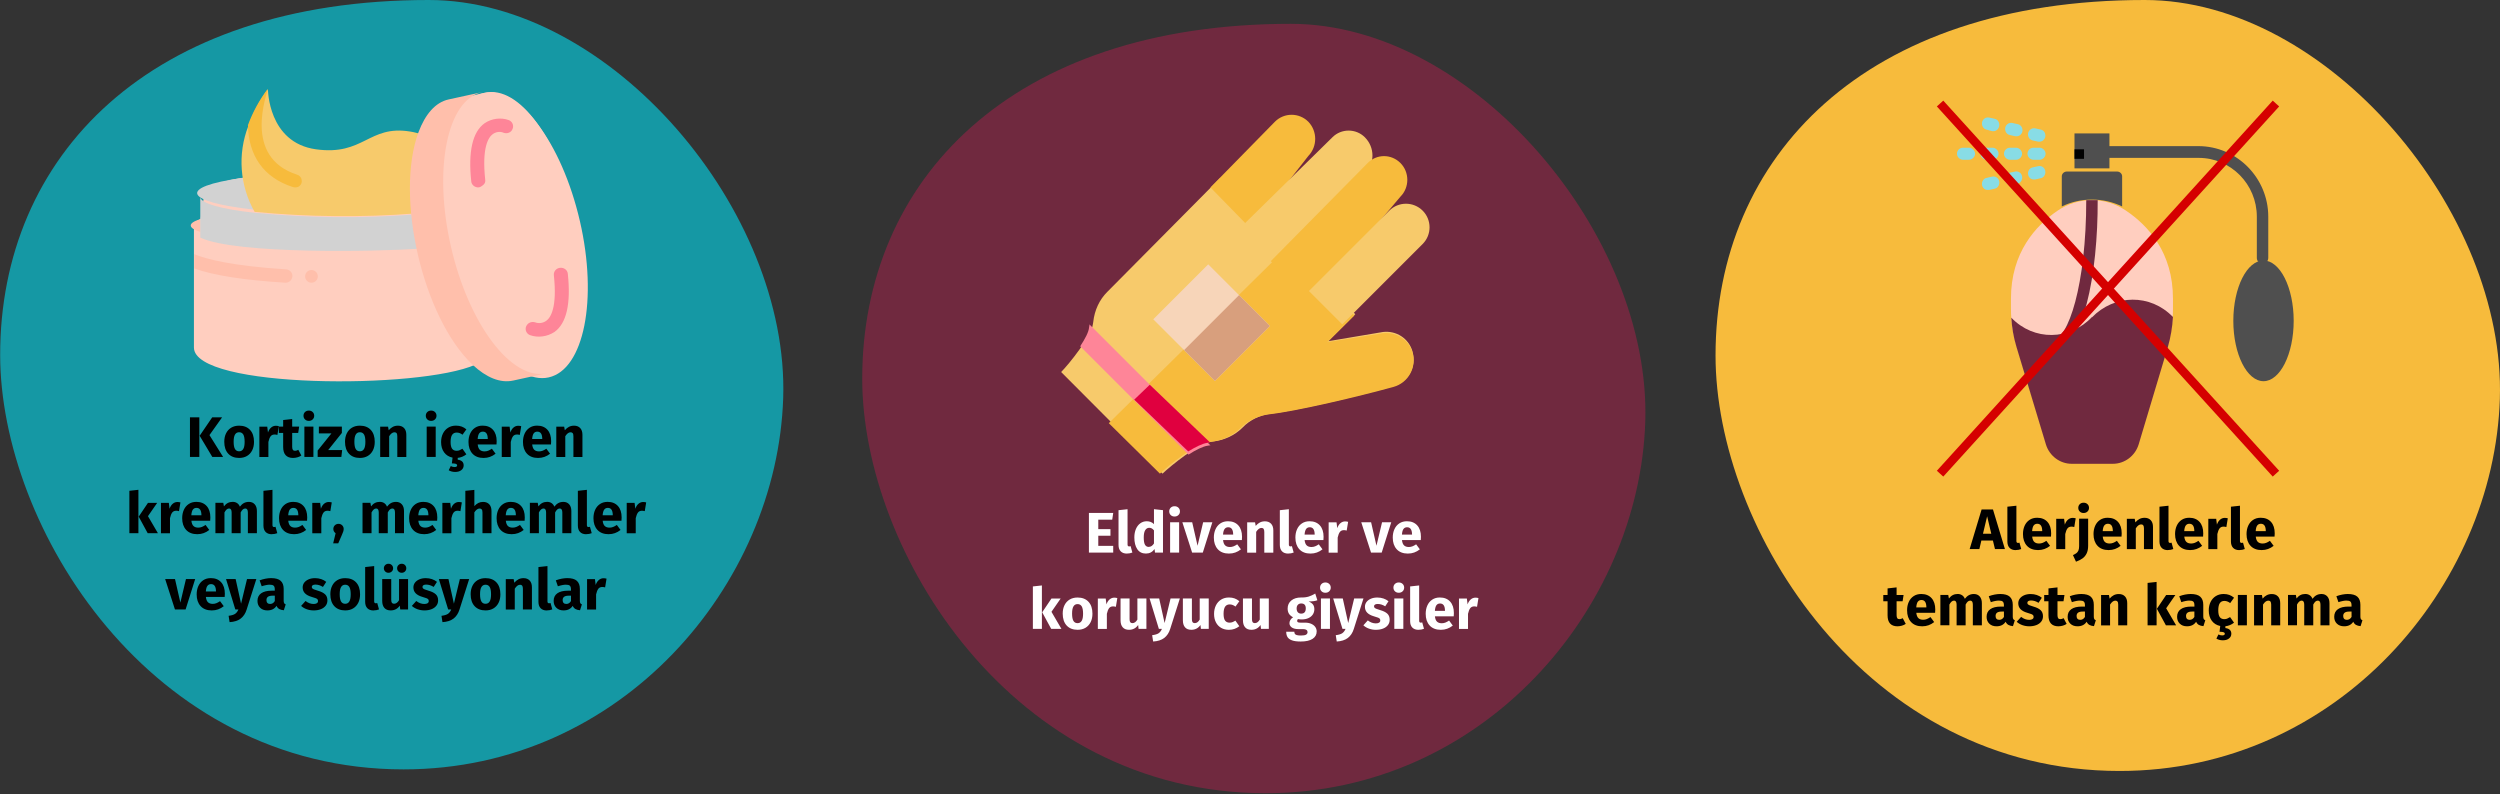
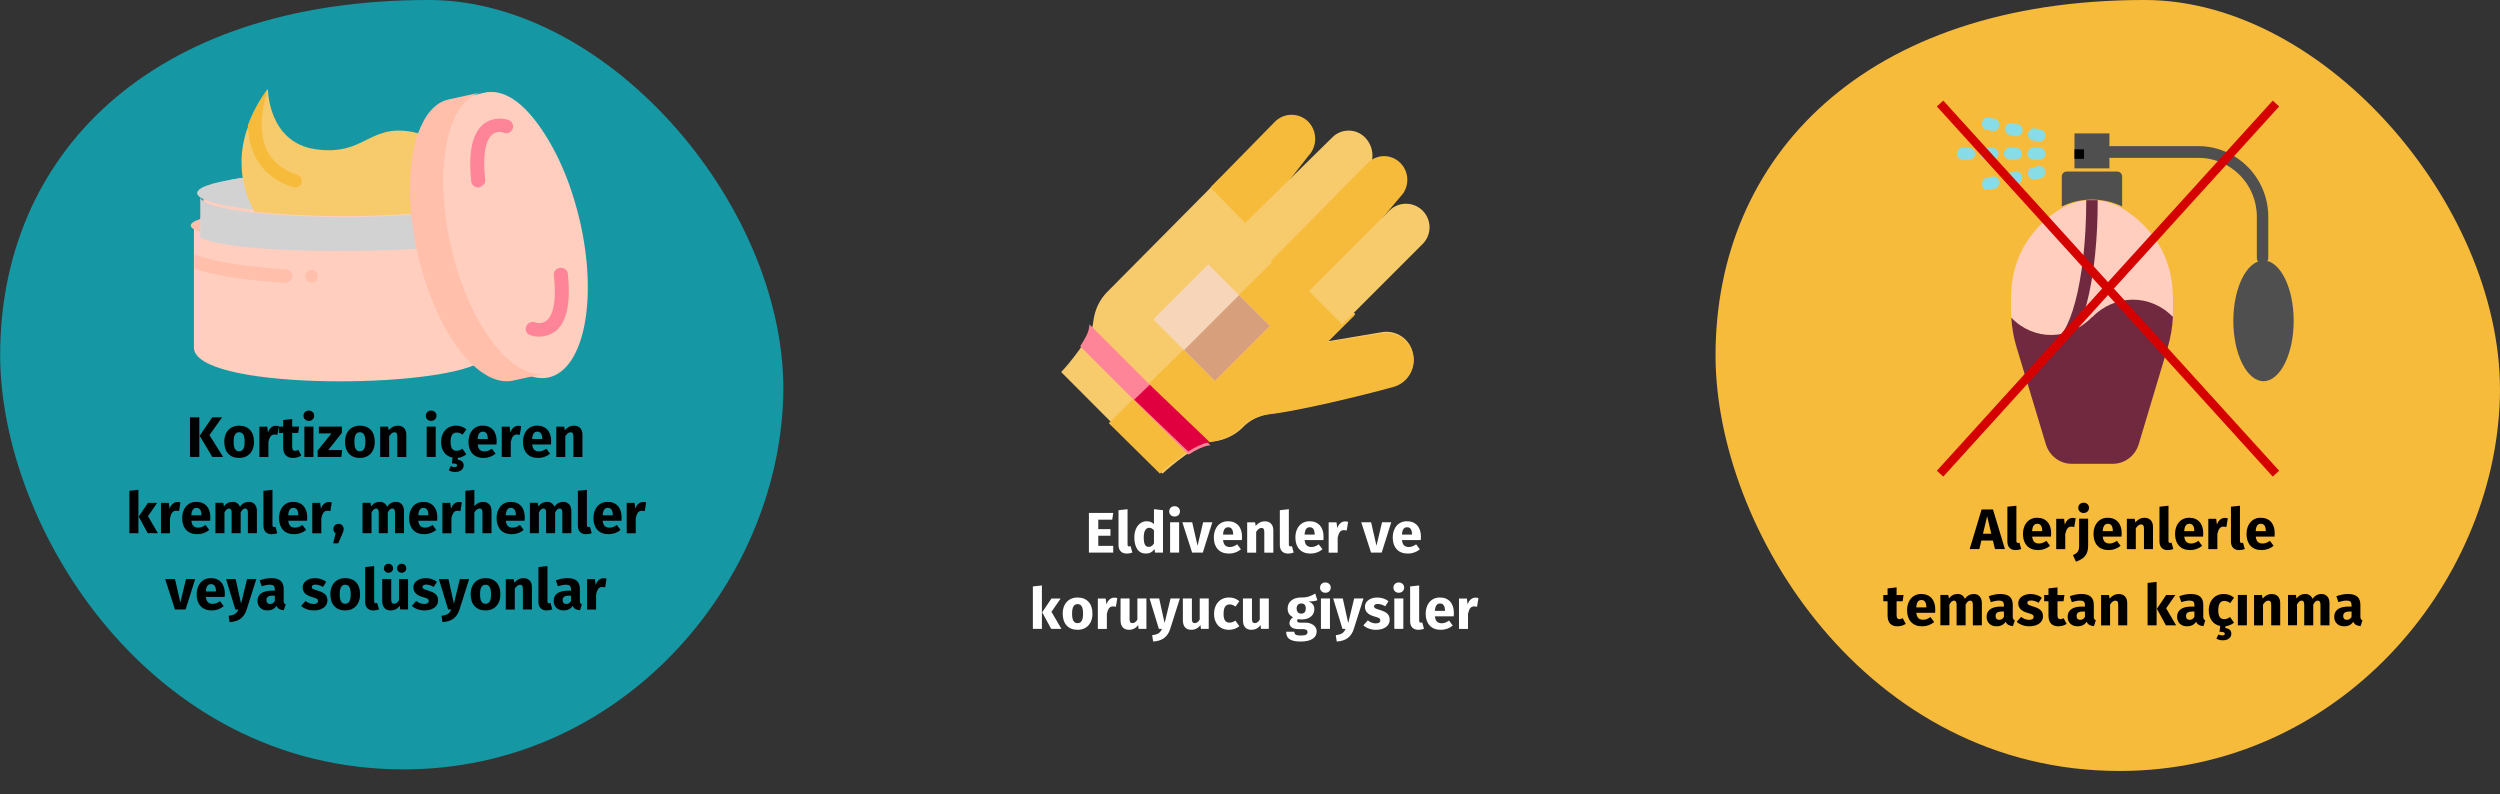
<svg xmlns="http://www.w3.org/2000/svg" id="Ebene_1" version="1.1" viewBox="0 0 787 250">
  <rect x="0" y="0" width="787" height="250" fill="#333333" stroke="none" />
  <defs>
    <style>
      .st0 {
        fill: #4f4f4f;
      }

      .st1 {
        fill: #ffbfab;
      }

      .st2 {
        fill: #88dce5;
      }

      .st3 {
        fill: #fe8598;
      }

      .st4 {
        fill: #fff;
      }

      .st5 {
        fill: #70293f;
      }

      .st6 {
        fill: #f7ca6b;
      }

      .st7 {
        fill: #1598a4;
      }

      .st8 {
        fill: #f7d5b9;
      }

      .st9 {
        fill: none;
        stroke: #d50000;
        stroke-linecap: square;
        stroke-width: 2.73px;
      }

      .st10 {
        fill: #d89f7d;
      }

      .st11 {
        fill: #f7bb3c;
      }

      .st12 {
        fill: #d2d2d2;
      }

      .st13 {
        fill: #e0003f;
      }

      .st14 {
        fill: #ffcebf;
      }
    </style>
  </defs>
  <g id="Group">
    <g id="Group-25">
      <path id="Oval-Copy-28" class="st7" d="M127.05,242.2c68.6,0,117.6-58.1,119.5-116.9S192.45,0,134.95,0C46.75,0,.05,49.3.05,111.7.05,166,47.15,242.2,127.05,242.2Z" />
      <path id="Kortizoniçerenkremler_x2C_merhemlerveyasolüsyonlar" d="M62.75,143.85v-12.47h-2.95v12.47h2.95ZM70.24,143.85l-4.3-6.88,3.98-5.6h-3.11l-3.96,5.81,3.98,6.66h3.42ZM75.28,144.16c.96,0,1.79-.21,2.49-.63.7-.42,1.24-1.01,1.62-1.77.38-.76.57-1.65.57-2.67,0-1.61-.41-2.86-1.24-3.75-.83-.89-1.97-1.34-3.44-1.34-.96,0-1.79.21-2.49.63-.7.42-1.24,1.01-1.62,1.77-.38.76-.57,1.65-.57,2.67,0,1.61.42,2.86,1.25,3.75s1.98,1.34,3.43,1.34ZM75.28,142.07c-.59,0-1.02-.24-1.31-.72-.28-.48-.42-1.24-.42-2.29s.14-1.77.43-2.26c.29-.49.72-.73,1.3-.73s1.02.24,1.31.72c.28.48.42,1.24.42,2.29s-.14,1.77-.43,2.26c-.29.49-.72.73-1.3.73ZM84.49,143.85v-4.73c.17-.78.4-1.36.69-1.76.29-.39.72-.58,1.29-.58.22,0,.5.04.86.13h0l.45-2.75c-.29-.08-.61-.13-.95-.13-.55,0-1.05.19-1.49.57-.44.38-.76.9-.98,1.56h0l-.23-1.85h-2.48v9.56h2.84ZM92.27,144.16c.46,0,.91-.07,1.38-.2.46-.13.87-.32,1.21-.56h0l-.95-1.8c-.36.2-.7.31-1.03.31s-.54-.1-.68-.29c-.14-.19-.22-.51-.22-.95h0v-4.39h1.89l.31-1.98h-2.2v-2.39l-2.84.32v2.07h-1.35v1.98h1.35v4.43c0,2.29,1.04,3.44,3.13,3.46ZM97.22,132.49c.49,0,.9-.15,1.21-.46.32-.31.48-.69.48-1.16s-.16-.85-.48-1.16c-.32-.31-.72-.46-1.21-.46s-.89.15-1.21.46c-.31.31-.47.69-.47,1.16s.16.86.47,1.16c.31.31.71.46,1.21.46ZM98.66,143.85v-9.56h-2.84v9.56h2.84ZM107.46,143.85l.25-2.16h-4.41l4.32-5.4v-2h-7.24v2.14h3.96l-4.34,5.4v2.02h7.45ZM113.29,144.16c.96,0,1.79-.21,2.49-.63.7-.42,1.24-1.01,1.62-1.77.38-.76.57-1.65.57-2.67,0-1.61-.41-2.86-1.24-3.75-.83-.89-1.97-1.34-3.44-1.34-.96,0-1.79.21-2.49.63-.7.42-1.24,1.01-1.62,1.77-.38.76-.57,1.65-.57,2.67,0,1.61.42,2.86,1.25,3.75s1.98,1.34,3.43,1.34ZM113.29,142.07c-.59,0-1.02-.24-1.31-.72-.28-.48-.42-1.24-.42-2.29s.14-1.77.43-2.26c.29-.49.72-.73,1.3-.73s1.02.24,1.31.72c.28.48.42,1.24.42,2.29s-.14,1.77-.43,2.26c-.29.49-.72.73-1.3.73ZM122.51,143.85v-6.53c.53-.83,1.08-1.24,1.66-1.24.3,0,.53.09.68.28.15.19.22.52.22,1h0v6.5h2.84v-6.98c0-.91-.23-1.62-.7-2.12s-1.12-.76-1.94-.76c-.59,0-1.12.12-1.59.36-.47.24-.91.6-1.32,1.08h0l-.2-1.13h-2.48v9.56h2.84ZM135.72,132.49c.49,0,.9-.15,1.21-.46.32-.31.48-.69.48-1.16s-.16-.85-.48-1.16c-.32-.31-.72-.46-1.21-.46s-.89.15-1.21.46c-.31.31-.47.69-.47,1.16s.16.86.47,1.16c.31.31.71.46,1.21.46ZM137.16,143.85v-9.56h-2.84v9.56h2.84ZM143.28,148.57c.82,0,1.47-.19,1.95-.58.49-.38.73-.88.73-1.49,0-.5-.15-.91-.46-1.21s-.78-.5-1.41-.57h0v-.58c1-.1,1.9-.47,2.72-1.12h0l-1.24-1.76c-.37.23-.69.39-.95.5-.26.1-.56.15-.88.15-.61,0-1.08-.21-1.4-.63s-.49-1.13-.49-2.14.16-1.8.49-2.27.8-.7,1.44-.7,1.22.23,1.82.68h0l1.22-1.69c-.47-.4-.97-.69-1.49-.88s-1.12-.29-1.78-.29c-.94,0-1.76.22-2.47.66-.71.44-1.25,1.05-1.64,1.83-.38.78-.58,1.67-.58,2.68,0,1.31.32,2.39.96,3.26s1.53,1.41,2.65,1.64h0l-.22,1.82c.58,0,1,.05,1.26.14.26.1.4.25.4.47,0,.36-.28.54-.85.54-.36,0-.74-.1-1.15-.31h0l-.65,1.31c.24.16.53.29.88.39.35.1.73.15,1.13.15ZM152.28,144.16c1.37,0,2.61-.44,3.73-1.33h0l-1.17-1.58c-.42.29-.81.5-1.17.64s-.73.21-1.12.21c-.64,0-1.13-.16-1.49-.49-.36-.32-.59-.89-.68-1.69h5.92c.04-.29.05-.63.05-1.03,0-1.54-.39-2.74-1.17-3.6-.78-.86-1.86-1.3-3.24-1.3-.94,0-1.74.23-2.41.68s-1.18,1.06-1.53,1.84c-.35.77-.52,1.65-.52,2.62,0,1.54.41,2.76,1.24,3.67.83.91,2.02,1.37,3.56,1.37ZM153.56,138.2h-3.19c.06-.83.22-1.42.49-1.78s.65-.54,1.14-.54c1.01,0,1.52.73,1.55,2.2h0v.13ZM160.79,143.85v-4.73c.17-.78.4-1.36.69-1.76.29-.39.72-.58,1.29-.58.22,0,.5.04.86.13h0l.45-2.75c-.29-.08-.61-.13-.95-.13-.55,0-1.05.19-1.49.57-.44.38-.76.9-.98,1.56h0l-.23-1.85h-2.48v9.56h2.84ZM169.43,144.16c1.37,0,2.61-.44,3.73-1.33h0l-1.17-1.58c-.42.29-.81.5-1.17.64s-.73.21-1.12.21c-.64,0-1.13-.16-1.49-.49-.36-.32-.59-.89-.68-1.69h5.92c.04-.29.05-.63.05-1.03,0-1.54-.39-2.74-1.17-3.6s-1.86-1.3-3.24-1.3c-.94,0-1.74.23-2.41.68-.67.45-1.18,1.06-1.53,1.84-.35.77-.52,1.65-.52,2.62,0,1.54.41,2.76,1.24,3.67.83.91,2.02,1.37,3.56,1.37ZM170.71,138.2h-3.19c.06-.83.23-1.42.49-1.78.27-.36.65-.54,1.14-.54,1.01,0,1.52.73,1.55,2.2h0v.13ZM177.95,143.85v-6.53c.53-.83,1.08-1.24,1.66-1.24.3,0,.52.09.68.28.15.19.22.52.22,1h0v6.5h2.84v-6.98c0-.91-.23-1.62-.7-2.12-.47-.5-1.12-.76-1.94-.76-.59,0-1.12.12-1.59.36-.47.24-.92.6-1.32,1.08h0l-.2-1.13h-2.48v9.56h2.84ZM43.57,167.85v-13.66l-2.84.31v13.36h2.84ZM49.71,167.85l-3.13-5.36,2.9-4.19h-2.9l-2.92,4.34,2.84,5.22h3.2ZM53.51,167.85v-4.73c.17-.78.4-1.36.69-1.76.29-.39.72-.58,1.29-.58.22,0,.5.04.86.13h0l.45-2.75c-.29-.08-.61-.13-.95-.13-.55,0-1.05.19-1.49.57-.44.38-.76.9-.98,1.56h0l-.23-1.85h-2.48v9.56h2.84ZM62.15,168.16c1.37,0,2.61-.44,3.73-1.33h0l-1.17-1.58c-.42.29-.81.5-1.17.64s-.73.21-1.12.21c-.64,0-1.13-.16-1.49-.49-.36-.32-.59-.89-.68-1.69h5.92c.04-.29.05-.63.05-1.03,0-1.54-.39-2.74-1.17-3.6-.78-.86-1.86-1.3-3.24-1.3-.94,0-1.74.23-2.41.68s-1.18,1.06-1.53,1.84c-.35.77-.52,1.65-.52,2.62,0,1.54.41,2.76,1.24,3.67.83.91,2.02,1.37,3.56,1.37ZM63.42,162.2h-3.19c.06-.83.22-1.42.49-1.78s.65-.54,1.14-.54c1.01,0,1.52.73,1.55,2.2h0v.13ZM70.66,167.85v-6.53c.22-.41.44-.72.67-.93.23-.21.5-.32.78-.32.54,0,.81.43.81,1.28h0v6.5h2.84v-6.53c.22-.42.44-.73.67-.94.23-.2.49-.31.79-.31.54,0,.81.43.81,1.28h0v6.5h2.84v-6.98c0-.9-.23-1.6-.68-2.11-.46-.51-1.06-.77-1.82-.77-.6,0-1.13.12-1.59.37s-.89.63-1.27,1.14c-.18-.48-.47-.85-.86-1.12-.39-.26-.85-.4-1.39-.4-.58,0-1.09.12-1.54.35-.45.23-.86.59-1.23,1.07h0l-.2-1.12h-2.48v9.56h2.84ZM85.56,168.16c.64,0,1.21-.11,1.73-.32h0l-.56-2.02c-.14.06-.3.09-.47.09-.32,0-.49-.2-.49-.59h0v-11.12l-2.84.31v10.93c0,.88.23,1.55.69,2.03.46.47,1.11.71,1.93.71ZM92.64,168.16c1.37,0,2.61-.44,3.73-1.33h0l-1.17-1.58c-.42.29-.81.5-1.17.64s-.73.21-1.12.21c-.64,0-1.13-.16-1.49-.49-.36-.32-.59-.89-.68-1.69h5.92c.04-.29.05-.63.05-1.03,0-1.54-.39-2.74-1.17-3.6s-1.86-1.3-3.24-1.3c-.94,0-1.74.23-2.41.68s-1.18,1.06-1.53,1.84c-.35.77-.52,1.65-.52,2.62,0,1.54.41,2.76,1.24,3.67.83.91,2.02,1.37,3.56,1.37ZM93.92,162.2h-3.19c.06-.83.22-1.42.49-1.78.27-.36.65-.54,1.14-.54,1.01,0,1.52.73,1.55,2.2h0v.13ZM101.15,167.85v-4.73c.17-.78.4-1.36.69-1.76.29-.39.72-.58,1.29-.58.22,0,.5.04.86.13h0l.45-2.75c-.29-.08-.61-.13-.95-.13-.55,0-1.05.19-1.49.57-.44.38-.76.9-.98,1.56h0l-.23-1.85h-2.48v9.56h2.84ZM106.48,171.04l1.13-2.61c.22-.48.37-.85.45-1.12.08-.26.13-.53.13-.79,0-.46-.16-.84-.47-1.15-.31-.31-.7-.47-1.15-.47s-.86.16-1.17.47-.47.7-.47,1.15c0,.28.06.53.19.76.13.23.3.43.53.58h0l-.77,3.17h1.6ZM116.96,167.85v-6.53c.22-.41.44-.72.68-.93.23-.21.49-.32.78-.32.54,0,.81.43.81,1.28h0v6.5h2.84v-6.53c.22-.42.44-.73.67-.94.23-.2.49-.31.79-.31.54,0,.81.43.81,1.28h0v6.5h2.84v-6.98c0-.9-.23-1.6-.68-2.11-.46-.51-1.06-.77-1.82-.77-.6,0-1.13.12-1.59.37-.46.25-.88.63-1.27,1.14-.18-.48-.47-.85-.86-1.12-.39-.26-.85-.4-1.39-.4-.58,0-1.09.12-1.54.35-.45.23-.86.59-1.23,1.07h0l-.2-1.12h-2.48v9.56h2.84ZM133.59,168.16c1.37,0,2.61-.44,3.73-1.33h0l-1.17-1.58c-.42.29-.81.5-1.17.64s-.73.21-1.12.21c-.64,0-1.13-.16-1.49-.49-.36-.32-.59-.89-.68-1.69h5.92c.04-.29.05-.63.05-1.03,0-1.54-.39-2.74-1.17-3.6s-1.86-1.3-3.24-1.3c-.94,0-1.74.23-2.41.68-.67.45-1.18,1.06-1.53,1.84-.35.77-.52,1.65-.52,2.62,0,1.54.41,2.76,1.24,3.67.83.91,2.02,1.37,3.56,1.37ZM134.87,162.2h-3.19c.06-.83.23-1.42.49-1.78.27-.36.65-.54,1.14-.54,1.01,0,1.52.73,1.55,2.2h0v.13ZM142.1,167.85v-4.73c.17-.78.4-1.36.69-1.76.29-.39.72-.58,1.29-.58.22,0,.5.04.86.13h0l.45-2.75c-.29-.08-.61-.13-.95-.13-.55,0-1.05.19-1.49.57-.44.38-.76.9-.98,1.56h0l-.23-1.85h-2.48v9.56h2.84ZM149.32,167.85v-6.55c.53-.82,1.08-1.22,1.66-1.22.29,0,.51.09.67.28.16.19.23.52.23,1h0v6.5h2.84v-6.98c0-.91-.23-1.62-.7-2.12s-1.12-.76-1.94-.76c-.55,0-1.05.11-1.49.33s-.86.55-1.26,1h0v-5.11l-2.84.29v13.36h2.84ZM161.13,168.16c1.37,0,2.61-.44,3.73-1.33h0l-1.17-1.58c-.42.29-.81.5-1.17.64s-.73.21-1.12.21c-.64,0-1.13-.16-1.49-.49-.36-.32-.59-.89-.68-1.69h5.92c.04-.29.05-.63.05-1.03,0-1.54-.39-2.74-1.17-3.6-.78-.86-1.86-1.3-3.24-1.3-.94,0-1.74.23-2.41.68s-1.18,1.06-1.53,1.84c-.35.77-.52,1.65-.52,2.62,0,1.54.41,2.76,1.24,3.67.83.91,2.02,1.37,3.56,1.37ZM162.4,162.2h-3.19c.06-.83.22-1.42.49-1.78s.65-.54,1.14-.54c1.01,0,1.52.73,1.55,2.2h0v.13ZM169.64,167.85v-6.53c.22-.41.44-.72.68-.93.23-.21.49-.32.78-.32.54,0,.81.43.81,1.28h0v6.5h2.84v-6.53c.22-.42.44-.73.67-.94.23-.2.49-.31.79-.31.54,0,.81.43.81,1.28h0v6.5h2.84v-6.98c0-.9-.23-1.6-.68-2.11-.46-.51-1.06-.77-1.82-.77-.6,0-1.13.12-1.59.37-.46.25-.89.63-1.27,1.14-.18-.48-.47-.85-.86-1.12-.39-.26-.85-.4-1.39-.4-.58,0-1.09.12-1.54.35-.45.23-.86.59-1.23,1.07h0l-.2-1.12h-2.48v9.56h2.84ZM184.54,168.16c.64,0,1.21-.11,1.73-.32h0l-.56-2.02c-.14.06-.3.09-.47.09-.32,0-.49-.2-.49-.59h0v-11.12l-2.84.31v10.93c0,.88.23,1.55.69,2.03.46.47,1.11.71,1.93.71ZM191.62,168.16c1.37,0,2.61-.44,3.73-1.33h0l-1.17-1.58c-.42.29-.81.5-1.17.64s-.73.21-1.12.21c-.64,0-1.13-.16-1.49-.49-.36-.32-.59-.89-.68-1.69h5.92c.04-.29.05-.63.05-1.03,0-1.54-.39-2.74-1.17-3.6s-1.86-1.3-3.24-1.3c-.94,0-1.74.23-2.41.68s-1.18,1.06-1.53,1.84c-.35.77-.52,1.65-.52,2.62,0,1.54.41,2.76,1.24,3.67.83.91,2.02,1.37,3.56,1.37ZM192.9,162.2h-3.19c.06-.83.23-1.42.5-1.78.27-.36.65-.54,1.14-.54,1.01,0,1.52.73,1.55,2.2h0v.13ZM200.13,167.85v-4.73c.17-.78.4-1.36.69-1.76.29-.39.72-.58,1.29-.58.22,0,.5.04.86.13h0l.45-2.75c-.29-.08-.61-.13-.95-.13-.55,0-1.05.19-1.49.57-.44.38-.76.9-.98,1.56h0l-.23-1.85h-2.48v9.56h2.84ZM58.43,191.85l3.01-9.56h-2.9l-1.76,7.4-1.69-7.4h-3.1l3.08,9.56h3.37ZM66.71,192.16c1.37,0,2.61-.44,3.73-1.33h0l-1.17-1.58c-.42.29-.81.5-1.17.64s-.73.21-1.12.21c-.64,0-1.13-.16-1.49-.49-.36-.32-.59-.89-.68-1.69h5.92c.04-.29.05-.63.05-1.03,0-1.54-.39-2.74-1.17-3.6s-1.86-1.3-3.24-1.3c-.94,0-1.74.23-2.41.68-.67.45-1.18,1.06-1.53,1.84-.35.77-.52,1.65-.52,2.62,0,1.54.41,2.76,1.24,3.67.83.91,2.02,1.37,3.56,1.37ZM67.99,186.2h-3.19c.06-.83.22-1.42.5-1.78.27-.36.65-.54,1.14-.54,1.01,0,1.52.73,1.55,2.2h0v.13ZM72.27,195.85c1.46-.08,2.63-.46,3.5-1.12.87-.67,1.5-1.62,1.88-2.85h0l3.04-9.58h-2.93l-1.87,7.74-1.71-7.74h-3.02l2.92,9.56h.97c-.26.64-.61,1.1-1.05,1.39-.44.29-1.11.49-2.03.61h0l.31,2ZM84.17,192.16c1.3,0,2.26-.48,2.88-1.44.2.46.49.79.86,1,.37.21.85.34,1.44.39h0l.59-1.85c-.23-.08-.39-.21-.49-.38-.1-.17-.15-.43-.15-.79h0v-3.71c0-1.13-.32-1.97-.95-2.54s-1.64-.85-3.01-.85c-.54,0-1.12.06-1.76.18-.63.12-1.24.29-1.85.52h0l.65,1.87c.47-.16.92-.28,1.37-.37.44-.09.82-.13,1.13-.13.6,0,1.02.1,1.26.32.24.21.36.6.36,1.16h0v.41h-.97c-1.45,0-2.56.28-3.33.83s-1.15,1.35-1.15,2.39c0,.89.28,1.61.85,2.16.56.55,1.32.83,2.27.83ZM85,190.12c-.35,0-.62-.1-.82-.31-.2-.21-.3-.51-.3-.89,0-.48.16-.83.48-1.06s.8-.34,1.45-.34h.7v1.69c-.36.61-.86.92-1.51.92ZM98.82,192.16c.79,0,1.51-.13,2.16-.38.65-.25,1.16-.62,1.53-1.09s.56-1.03.56-1.68c0-.82-.24-1.46-.73-1.92-.49-.46-1.23-.84-2.22-1.12-.58-.17-1-.31-1.28-.43s-.46-.24-.55-.35c-.09-.11-.14-.26-.14-.44,0-.23.1-.4.3-.53s.48-.19.85-.19c.79,0,1.58.25,2.36.74h0l1.04-1.6c-.46-.37-.98-.66-1.58-.86-.6-.2-1.24-.31-1.93-.31-.78,0-1.47.13-2.06.39s-1.05.61-1.37,1.04c-.32.44-.48.93-.48,1.48,0,.73.23,1.34.7,1.84.47.49,1.18.88,2.12,1.15.6.17,1.04.31,1.31.42.28.11.46.24.56.37.1.13.14.31.14.54,0,.29-.12.51-.37.67-.25.16-.58.23-1.02.23-.89,0-1.73-.31-2.54-.94h0l-1.39,1.55c.48.44,1.06.79,1.75,1.04s1.44.38,2.24.38ZM108.67,192.16c.96,0,1.79-.21,2.49-.63.7-.42,1.24-1.01,1.62-1.77.38-.76.57-1.65.57-2.67,0-1.61-.41-2.86-1.24-3.75-.83-.89-1.97-1.34-3.44-1.34-.96,0-1.79.21-2.49.63-.7.42-1.24,1.01-1.62,1.77-.38.76-.57,1.65-.57,2.67,0,1.61.42,2.86,1.25,3.75s1.98,1.34,3.43,1.34ZM108.67,190.07c-.59,0-1.02-.24-1.31-.72-.28-.48-.42-1.24-.42-2.29s.14-1.77.43-2.26c.29-.49.72-.73,1.3-.73s1.02.24,1.31.72c.28.48.42,1.24.42,2.29s-.14,1.77-.43,2.26c-.29.49-.72.73-1.3.73ZM117.58,192.16c.64,0,1.21-.11,1.73-.32h0l-.56-2.02c-.14.06-.3.09-.47.09-.32,0-.49-.2-.49-.59h0v-11.12l-2.84.31v10.93c0,.88.23,1.55.69,2.03.46.47,1.11.71,1.94.71ZM122.29,180.31c.41,0,.75-.14,1.04-.41s.42-.61.42-1.01-.14-.73-.42-1.01-.63-.41-1.04-.41-.75.14-1.03.41c-.28.28-.42.61-.42,1.01s.14.73.42,1.01c.28.28.63.41,1.03.41ZM126.45,180.31c.42,0,.77-.14,1.04-.41s.41-.61.41-1.01-.14-.73-.41-1.01-.62-.41-1.04-.41c-.4,0-.74.14-1.02.41-.28.28-.42.61-.42,1.01s.14.73.42,1.01c.28.28.62.41,1.02.41ZM122.96,192.16c1.24,0,2.2-.5,2.9-1.51h0l.13,1.21h2.47v-9.56h-2.84v6.64c-.43.74-.95,1.12-1.55,1.12-.31,0-.54-.09-.69-.28-.15-.19-.22-.51-.22-.98h0v-6.5h-2.84v6.86c0,.95.23,1.69.68,2.21s1.11.79,1.99.79ZM133.67,192.16c.79,0,1.51-.13,2.16-.38s1.16-.62,1.53-1.09.56-1.03.56-1.68c0-.82-.24-1.46-.73-1.92-.49-.46-1.23-.84-2.22-1.12-.58-.17-1-.31-1.28-.43s-.46-.24-.55-.35c-.09-.11-.14-.26-.14-.44,0-.23.1-.4.3-.53.2-.13.48-.19.86-.19.79,0,1.58.25,2.36.74h0l1.04-1.6c-.46-.37-.98-.66-1.58-.86-.6-.2-1.24-.31-1.93-.31-.78,0-1.47.13-2.06.39s-1.05.61-1.37,1.04c-.32.44-.48.93-.48,1.48,0,.73.23,1.34.7,1.84.47.49,1.18.88,2.12,1.15.6.17,1.04.31,1.31.42s.46.24.56.37c.1.13.14.31.14.54,0,.29-.12.51-.37.67s-.59.23-1.02.23c-.89,0-1.73-.31-2.54-.94h0l-1.39,1.55c.48.44,1.07.79,1.76,1.04s1.44.38,2.24.38ZM139.27,195.85c1.46-.08,2.63-.46,3.5-1.12.87-.67,1.5-1.62,1.88-2.85h0l3.04-9.58h-2.93l-1.87,7.74-1.71-7.74h-3.02l2.92,9.56h.97c-.26.64-.62,1.1-1.05,1.39-.44.29-1.11.49-2.02.61h0l.31,2ZM152.84,192.16c.96,0,1.79-.21,2.49-.63.7-.42,1.24-1.01,1.62-1.77.38-.76.57-1.65.57-2.67,0-1.61-.41-2.86-1.24-3.75s-1.97-1.34-3.44-1.34c-.96,0-1.79.21-2.49.63s-1.24,1.01-1.62,1.77c-.38.76-.57,1.65-.57,2.67,0,1.61.42,2.86,1.25,3.75s1.98,1.34,3.43,1.34ZM152.84,190.07c-.59,0-1.02-.24-1.3-.72-.28-.48-.42-1.24-.42-2.29s.14-1.77.43-2.26c.29-.49.72-.73,1.3-.73s1.02.24,1.31.72c.28.48.42,1.24.42,2.29s-.14,1.77-.43,2.26c-.29.49-.72.73-1.3.73ZM162.05,191.85v-6.53c.53-.83,1.08-1.24,1.66-1.24.3,0,.52.09.67.28.15.19.23.52.23,1h0v6.5h2.84v-6.98c0-.91-.23-1.62-.7-2.12s-1.12-.76-1.94-.76c-.59,0-1.12.12-1.59.36-.47.24-.91.6-1.32,1.08h0l-.2-1.13h-2.48v9.56h2.84ZM172.13,192.16c.64,0,1.21-.11,1.73-.32h0l-.56-2.02c-.14.06-.3.09-.47.09-.32,0-.49-.2-.49-.59h0v-11.12l-2.84.31v10.93c0,.88.23,1.55.69,2.03.46.47,1.11.71,1.93.71ZM177.41,192.16c1.3,0,2.26-.48,2.88-1.44.2.46.49.79.86,1,.37.21.85.34,1.44.39h0l.59-1.85c-.23-.08-.39-.21-.49-.38-.1-.17-.15-.43-.15-.79h0v-3.71c0-1.13-.32-1.97-.95-2.54s-1.64-.85-3.01-.85c-.54,0-1.12.06-1.76.18-.63.12-1.24.29-1.85.52h0l.65,1.87c.47-.16.92-.28,1.37-.37.44-.09.82-.13,1.13-.13.6,0,1.02.1,1.26.32.24.21.36.6.36,1.16h0v.41h-.97c-1.45,0-2.56.28-3.33.83-.77.55-1.15,1.35-1.15,2.39,0,.89.28,1.61.85,2.16s1.32.83,2.27.83ZM178.24,190.12c-.35,0-.62-.1-.82-.31-.2-.21-.3-.51-.3-.89,0-.48.16-.83.48-1.06.32-.23.8-.34,1.45-.34h.7v1.69c-.36.61-.86.92-1.51.92ZM187.65,191.85v-4.73c.17-.78.4-1.36.69-1.76.29-.39.72-.58,1.29-.58.22,0,.5.04.86.13h0l.45-2.75c-.29-.08-.61-.13-.95-.13-.55,0-1.05.19-1.49.57-.44.38-.76.9-.98,1.56h0l-.23-1.85h-2.48v9.56h2.84Z" />
    </g>
    <g id="Group-26">
-       <path id="Oval-Copy-29" class="st5" d="M398.43,249.7c68.6,0,117.6-58.1,119.5-116.9S463.83,7.5,406.33,7.5c-88.2,0-134.9,49.3-134.9,111.7,0,54.3,47.1,130.5,127,130.5Z" />
      <path id="Eldivenlervekoruyucugiysiler" class="st4" d="M350.44,173.96v-2.12h-4.7v-3.19h3.83v-2.07h-3.83v-2.99h4.39l.31-2.11h-7.65v12.47h7.65ZM354.74,174.26c.64,0,1.21-.11,1.73-.32h0l-.56-2.02c-.14.06-.3.09-.47.09-.32,0-.49-.2-.49-.59h0v-11.12l-2.84.31v10.93c0,.88.23,1.55.69,2.02s1.11.71,1.93.71ZM360.73,174.26c1.14,0,2.05-.47,2.72-1.42h0l.14,1.12h2.52v-13.36l-2.84-.31v4.7c-.6-.6-1.36-.9-2.27-.9-.77,0-1.45.22-2.04.65-.59.43-1.05,1.03-1.38,1.8-.32.77-.49,1.64-.49,2.61,0,1.58.31,2.83.93,3.74.62.91,1.52,1.37,2.71,1.37ZM361.61,172.17c-.5,0-.89-.22-1.16-.67-.27-.44-.4-1.22-.4-2.34,0-1.02.16-1.78.47-2.27.31-.49.73-.74,1.26-.74.3,0,.57.07.8.2s.46.34.69.61h0v4.12c-.44.72-1,1.08-1.66,1.08ZM369.75,162.6c.49,0,.9-.15,1.22-.46s.48-.69.48-1.16-.16-.85-.48-1.16-.72-.46-1.22-.46-.89.15-1.21.46c-.31.31-.47.69-.47,1.16s.16.86.47,1.16c.31.31.71.46,1.21.46ZM371.19,173.96v-9.56h-2.84v9.56h2.84ZM378.64,173.96l3.01-9.56h-2.9l-1.76,7.4-1.69-7.4h-3.1l3.08,9.56h3.37ZM386.92,174.26c1.37,0,2.61-.44,3.73-1.33h0l-1.17-1.58c-.42.29-.81.5-1.17.64s-.73.21-1.12.21c-.64,0-1.13-.16-1.49-.49-.36-.32-.59-.89-.68-1.69h5.92c.04-.29.05-.63.05-1.03,0-1.54-.39-2.74-1.17-3.6s-1.86-1.3-3.24-1.3c-.94,0-1.74.23-2.41.68-.67.45-1.18,1.06-1.53,1.84s-.52,1.65-.52,2.62c0,1.54.41,2.76,1.24,3.67s2.02,1.37,3.56,1.37ZM388.2,168.3h-3.19c.06-.83.22-1.42.5-1.78.27-.36.65-.54,1.14-.54,1.01,0,1.52.73,1.55,2.2h0v.13ZM395.44,173.96v-6.53c.53-.83,1.08-1.24,1.66-1.24.3,0,.53.09.67.28.15.19.23.52.23,1h0v6.5h2.84v-6.98c0-.91-.23-1.62-.7-2.12-.47-.5-1.12-.76-1.94-.76-.59,0-1.12.12-1.59.36-.47.24-.92.6-1.32,1.08h0l-.2-1.13h-2.48v9.56h2.84ZM405.52,174.26c.64,0,1.21-.11,1.73-.32h0l-.56-2.02c-.14.06-.3.09-.47.09-.32,0-.49-.2-.49-.59h0v-11.12l-2.84.31v10.93c0,.88.23,1.55.69,2.02s1.11.71,1.93.71ZM412.59,174.26c1.37,0,2.61-.44,3.73-1.33h0l-1.17-1.58c-.42.29-.81.5-1.17.64s-.73.21-1.12.21c-.64,0-1.13-.16-1.49-.49-.36-.32-.59-.89-.68-1.69h5.92c.04-.29.05-.63.05-1.03,0-1.54-.39-2.74-1.17-3.6s-1.86-1.3-3.24-1.3c-.94,0-1.74.23-2.41.68s-1.18,1.06-1.53,1.84c-.35.77-.52,1.65-.52,2.62,0,1.54.41,2.76,1.24,3.67.83.91,2.02,1.37,3.56,1.37ZM413.87,168.3h-3.19c.06-.83.23-1.42.49-1.78.27-.36.65-.54,1.14-.54,1.01,0,1.52.73,1.55,2.2h0v.13ZM421.1,173.96v-4.73c.17-.78.4-1.37.69-1.76.29-.39.72-.58,1.29-.58.22,0,.5.04.86.13h0l.45-2.75c-.29-.08-.61-.13-.95-.13-.55,0-1.05.19-1.49.57-.44.38-.76.9-.98,1.56h0l-.23-1.85h-2.48v9.56h2.84ZM434.96,173.96l3.01-9.56h-2.9l-1.76,7.4-1.69-7.4h-3.1l3.08,9.56h3.37ZM443.24,174.26c1.37,0,2.61-.44,3.73-1.33h0l-1.17-1.58c-.42.29-.81.5-1.17.64s-.73.21-1.12.21c-.64,0-1.13-.16-1.49-.49-.36-.32-.59-.89-.68-1.69h5.92c.04-.29.05-.63.05-1.03,0-1.54-.39-2.74-1.17-3.6s-1.86-1.3-3.24-1.3c-.94,0-1.74.23-2.41.68s-1.18,1.06-1.53,1.84c-.35.77-.52,1.65-.52,2.62,0,1.54.41,2.76,1.24,3.67s2.02,1.37,3.56,1.37ZM444.52,168.3h-3.19c.06-.83.22-1.42.49-1.78s.65-.54,1.14-.54c1.01,0,1.52.73,1.55,2.2h0v.13ZM327.99,197.96v-13.66l-2.84.31v13.36h2.84ZM334.13,197.96l-3.13-5.36,2.9-4.19h-2.9l-2.92,4.34,2.84,5.22h3.2ZM339.22,198.26c.96,0,1.79-.21,2.49-.63.7-.42,1.24-1.01,1.62-1.77.38-.76.57-1.65.57-2.67,0-1.61-.41-2.86-1.24-3.75-.83-.89-1.97-1.34-3.44-1.34-.96,0-1.79.21-2.49.63-.7.42-1.24,1.01-1.62,1.77-.38.76-.57,1.65-.57,2.67,0,1.61.42,2.86,1.25,3.75s1.98,1.34,3.43,1.34ZM339.22,196.17c-.59,0-1.02-.24-1.31-.72-.28-.48-.42-1.24-.42-2.29s.14-1.77.43-2.26c.29-.49.72-.73,1.3-.73s1.02.24,1.31.72c.28.48.42,1.24.42,2.29s-.14,1.77-.43,2.26c-.29.49-.72.73-1.3.73ZM348.44,197.96v-4.73c.17-.78.4-1.37.69-1.76.29-.39.72-.58,1.29-.58.22,0,.5.04.86.13h0l.45-2.75c-.29-.08-.61-.13-.95-.13-.55,0-1.05.19-1.49.57-.44.38-.76.9-.98,1.56h0l-.23-1.85h-2.48v9.56h2.84ZM355.39,198.26c1.24,0,2.2-.5,2.9-1.51h0l.13,1.21h2.47v-9.56h-2.84v6.64c-.43.74-.95,1.12-1.55,1.12-.31,0-.54-.09-.69-.28s-.22-.51-.22-.98h0v-6.5h-2.84v6.86c0,.95.22,1.69.68,2.21.45.53,1.11.79,1.99.79ZM363,201.95c1.46-.08,2.63-.46,3.5-1.12.87-.67,1.5-1.62,1.88-2.85h0l3.04-9.58h-2.93l-1.87,7.74-1.71-7.74h-3.02l2.92,9.56h.97c-.26.64-.62,1.1-1.05,1.39-.44.29-1.11.49-2.03.61h0l.31,2ZM375.01,198.26c1.24,0,2.2-.5,2.9-1.51h0l.13,1.21h2.47v-9.56h-2.84v6.64c-.43.74-.95,1.12-1.55,1.12-.31,0-.54-.09-.69-.28s-.22-.51-.22-.98h0v-6.5h-2.84v6.86c0,.95.22,1.69.67,2.21.45.53,1.11.79,1.99.79ZM386.92,198.26c1.2,0,2.27-.38,3.22-1.13h0l-1.24-1.76c-.37.23-.69.39-.95.49-.26.1-.56.15-.88.15-.61,0-1.08-.21-1.4-.63s-.49-1.13-.49-2.14.16-1.8.49-2.27.8-.7,1.44-.7,1.22.23,1.82.68h0l1.22-1.69c-.47-.4-.97-.69-1.49-.88s-1.12-.29-1.78-.29c-.94,0-1.76.22-2.47.66-.71.44-1.25,1.05-1.64,1.83-.38.78-.58,1.67-.58,2.68s.19,1.89.58,2.64c.38.75.93,1.33,1.64,1.75s1.55.62,2.52.62ZM393.92,198.26c1.24,0,2.2-.5,2.9-1.51h0l.13,1.21h2.47v-9.56h-2.84v6.64c-.43.74-.95,1.12-1.55,1.12-.31,0-.54-.09-.69-.28s-.22-.51-.22-.98h0v-6.5h-2.84v6.86c0,.95.22,1.69.68,2.21.45.53,1.11.79,1.99.79ZM409.48,201.95c1.62,0,2.86-.28,3.72-.84s1.29-1.34,1.29-2.33c0-.53-.15-1-.45-1.42-.3-.42-.73-.75-1.28-.99-.55-.24-1.19-.36-1.93-.36h-1.44c-.42,0-.7-.05-.84-.15-.14-.1-.21-.24-.21-.42,0-.11.03-.21.08-.32s.13-.18.23-.23c.35.07.71.11,1.1.11.82,0,1.53-.14,2.13-.41s1.07-.66,1.39-1.14c.32-.49.49-1.04.49-1.65s-.14-1.11-.43-1.49c-.29-.38-.74-.71-1.37-.97,1.21,0,2.13-.13,2.75-.38h0l-.67-2.11c-.71.42-1.39.74-2.06.95s-1.48.31-2.44.29c-1.26,0-2.27.32-3.04.95-.77.63-1.15,1.48-1.15,2.55,0,.62.14,1.15.4,1.59.27.44.71.82,1.31,1.14-.35.22-.62.49-.83.82-.2.33-.31.67-.31,1.02,0,.55.24,1,.73,1.36.49.35,1.22.53,2.21.53h1.39c.46,0,.8.08,1.03.25.23.17.34.4.34.68,0,.35-.15.62-.45.8-.3.19-.84.28-1.62.28-.56,0-1-.04-1.3-.13-.3-.08-.51-.21-.62-.38s-.17-.4-.17-.68h-2.56c0,.67.14,1.23.4,1.67.27.44.74.79,1.41,1.04.67.25,1.59.37,2.75.37ZM409.62,193.17c-.44,0-.79-.14-1.05-.42-.26-.28-.39-.68-.39-1.2s.13-.88.39-1.16c.26-.28.61-.42,1.05-.42.96,0,1.44.52,1.44,1.55,0,.55-.12.97-.37,1.24s-.6.41-1.07.41ZM417.23,186.6c.49,0,.9-.15,1.21-.46.32-.31.48-.69.48-1.16s-.16-.85-.48-1.16c-.32-.31-.72-.46-1.21-.46s-.89.15-1.21.46c-.31.31-.47.69-.47,1.16s.16.86.47,1.16c.31.31.71.46,1.21.46ZM418.67,197.96v-9.56h-2.84v9.56h2.84ZM420.8,201.95c1.46-.08,2.63-.46,3.5-1.12s1.5-1.62,1.88-2.85h0l3.04-9.58h-2.93l-1.87,7.74-1.71-7.74h-3.02l2.92,9.56h.97c-.26.64-.62,1.1-1.05,1.39-.44.29-1.11.49-2.03.61h0l.31,2ZM433.22,198.26c.79,0,1.51-.13,2.16-.38.65-.25,1.16-.62,1.53-1.09.37-.47.56-1.04.56-1.68,0-.82-.24-1.46-.73-1.92-.49-.46-1.23-.84-2.22-1.12-.58-.17-1-.31-1.28-.43s-.46-.24-.55-.35-.14-.26-.14-.44c0-.23.1-.41.3-.53.2-.13.48-.19.85-.19.79,0,1.58.25,2.36.74h0l1.04-1.6c-.46-.37-.98-.66-1.58-.86-.6-.2-1.24-.31-1.93-.31-.78,0-1.47.13-2.06.39-.59.26-1.05.61-1.37,1.04-.32.44-.48.93-.48,1.49,0,.73.23,1.34.7,1.84.47.49,1.18.88,2.12,1.15.6.17,1.04.31,1.31.42.28.11.46.24.56.37.1.13.14.31.14.54,0,.29-.12.51-.37.67-.25.16-.59.23-1.02.23-.89,0-1.73-.31-2.54-.94h0l-1.39,1.55c.48.44,1.06.79,1.75,1.04s1.44.38,2.24.38ZM440.33,186.6c.49,0,.9-.15,1.22-.46.32-.31.48-.69.48-1.16s-.16-.85-.48-1.16c-.32-.31-.72-.46-1.22-.46s-.89.15-1.21.46-.47.69-.47,1.16.16.86.47,1.16.71.46,1.21.46ZM441.77,197.96v-9.56h-2.84v9.56h2.84ZM446.54,198.26c.64,0,1.21-.11,1.73-.32h0l-.56-2.02c-.14.06-.3.09-.47.09-.32,0-.49-.2-.49-.59h0v-11.12l-2.84.31v10.93c0,.88.23,1.55.69,2.02.46.47,1.11.71,1.93.71ZM453.61,198.26c1.37,0,2.61-.44,3.73-1.33h0l-1.17-1.58c-.42.29-.81.5-1.17.64-.36.14-.73.21-1.12.21-.64,0-1.13-.16-1.49-.49-.36-.32-.59-.89-.68-1.69h5.92c.04-.29.05-.63.05-1.03,0-1.54-.39-2.74-1.17-3.6s-1.86-1.3-3.24-1.3c-.94,0-1.74.23-2.41.68-.67.45-1.18,1.06-1.53,1.84-.35.77-.52,1.65-.52,2.62,0,1.54.41,2.76,1.24,3.67.83.91,2.02,1.37,3.56,1.37ZM454.89,192.3h-3.19c.06-.83.23-1.42.49-1.78.27-.36.65-.54,1.14-.54,1.01,0,1.52.73,1.55,2.2h0v.13ZM462.13,197.96v-4.73c.17-.78.4-1.37.69-1.76.29-.39.72-.58,1.29-.58.22,0,.5.04.86.13h0l.45-2.75c-.29-.08-.61-.13-.95-.13-.55,0-1.05.19-1.49.57-.44.38-.76.9-.98,1.56h0l-.23-1.85h-2.48v9.56h2.84Z" />
    </g>
  </g>
  <g id="cream">
    <path id="Shape" class="st14" d="M181.35,68.3c-5.6-24.6-17.9-41.6-28.8-39.1l-10.4,2.4c-4.2.9-7.4,5.8-9.4,11.4-1.3-.5-2.6-.8-4-1-12.8-2.1-14.3,7.8-29.3,5.7-15-2.1-16-17-16-17,0,0-.5,1.5-3,8.6-1.7,5-5,10.1-3.6,16.6-8.4,1.1-12.6,3.8-12.6,5.6l-1.1,7.4c-1.4.6-2.1,1.3-2.1,2.2v38.3c0,13,71.1,13.2,88.6,5.4,3.2,3.4,8,4.9,12.6,3.9l10.4-2.3c11-2.5,14.3-23.4,8.7-48.1Z" />
    <path id="Shape1" data-name="Shape" class="st1" d="M63.05,69v4c-3.9-1.2-4.1-2.8,0-4Z" />
    <path id="Shape2" data-name="Shape" class="st12" d="M80.05,66c-21.9-2.4-24.6-7.1-3.7-10,.8,3.5,2,6.9,3.7,10Z" />
    <path id="Shape3" data-name="Shape" class="st6" d="M130.65,67.2c-16.8,1.3-33.7,1.1-50.5-.5-4.7-8.3-5.4-18.2-2-27,1.5-4.2,3.6-8.1,6.2-11.6,0,0,0,16.8,15.1,18.9,15.1,2.1,16.6-7.7,29.6-5.6,1.4.2,2.7.6,4,1-2.6,8-3.4,16.4-2.4,24.8Z" />
    <path id="Shape4" data-name="Shape" class="st11" d="M92.25,58.9c-9.4-3-14-10-14.2-19.5,1.5-4.1,3.6-7.9,6.2-11.4,0,1.4-8.1,21.4,9.3,27,.7.2,1.3.8,1.4,1.6.2.7-.1,1.5-.7,2-.5.4-1.3.5-2,.3h0Z" />
    <path id="Shape5" data-name="Shape" class="st14" d="M172.75,118.8c-11.1,2.5-24.6-15.6-30.3-40.3-5.6-24.7-1.3-46.8,9.8-49.2,11.1-2.4,24.6,15.6,30.3,40.3,5.7,24.6,1.3,46.7-9.8,49.2Z" />
    <path id="Shape6" data-name="Shape" class="st12" d="M132.05,78.3c-13.7.9-57.7,1.8-69-3.5v-12.8c0,2,6.8,3.9,17.3,5,16.7,1.6,33.5,1.8,50.2.5.3,3.7.8,7.3,1.5,10.8h0Z" />
    <path id="Shape7" data-name="Shape" class="st1" d="M172.05,117.5l-10.5,2.3c-4.1.9-8.5-1-12.7-4.9-15.8-14.9-24.6-53.1-17.1-73.3,2.1-5.6,5.3-9.4,9.5-10.3l10.5-2.3c-11,2.4-15.4,24.2-9.8,48.6,5.6,24.5,19.1,42.3,30.1,39.9Z" />
    <path id="Shape8" data-name="Shape" class="st1" d="M92.05,87c-.1,1.1-1,2-2.1,2h-.1c-13-.8-22.7-2.3-28.7-4.5v-4.5c3.8,1.6,11.9,3.7,29,4.8,1.1.1,2,1.1,1.9,2.2Z" />
    <circle id="Oval" class="st1" cx="98.05" cy="87" r="2" />
    <g id="Group1" data-name="Group">
      <path id="Shape9" data-name="Shape" class="st3" d="M150.55,59c-1.1,0-2.1-.8-2.2-1.9-1-9.4.4-15.6,4.2-18.3,2.2-1.5,5.1-1.9,7.6-1,1.1.4,1.7,1.7,1.2,2.8-.4,1.1-1.7,1.6-2.8,1.2-1.1-.5-2.4-.3-3.4.4-1.4,1-3.5,4.2-2.4,14.4.1.6-.1,1.2-.6,1.6-.5.4-1,.8-1.6.8h0Z" />
      <path id="Shape10" data-name="Shape" class="st3" d="M166.85,105.5c-1.1-.4-1.7-1.7-1.2-2.8s1.7-1.6,2.9-1.2c1.1.4,2.4.2,3.4-.5,1.4-1,3.5-4.2,2.4-14.4-.1-1.2.8-2.2,2-2.3,1.2-.1,2.3.7,2.4,1.9,1,9.4-.4,15.6-4.2,18.3-2.3,1.5-5.2,1.9-7.7,1h0Z" />
    </g>
  </g>
  <g id="glove">
    <path class="st6" d="M438.75,121.51c-10.4,3-29.9,7.6-38.6,8.7-3.4.4-6.6,1.9-9,4.4-2.5,2.5-5.8,4-9.5,4.4l-.6.1c-3.7.4-12.6,7.6-15.1,10l-31.9-32c2.5-2.5,9.6-11.4,10-15.1l.1-.6c.4-3.8,2-7.1,4.4-9.5l35.5-35.8,42.6,42.8-8.5,8.5,17.2-2.9c4.2-.5,8.1,2,9.3,6.1v.1c1.4,4.6-1.3,9.5-5.9,10.8Z" />
    <path class="st11" d="M444.65,110.91c-1.2-4-5.1-6.5-9.4-6l-17.4,2.8,8.5-8.4-21.4-21.2-55.9,55.1,16.1,15.9c2.5-2.5,11.4-9.5,15.2-9.9l.6-.1c3.8-.4,7.1-1.9,9.6-4.4,2.4-2.4,5.7-3.9,9.1-4.3,8.8-1,28.5-5.7,39-8.6,4.7-1.3,7.4-6.2,6-10.9h0Z" />
    <path class="st3" d="M381.05,140.21h-.3l-.6.1c-1.4.2-3.7,1.3-6,2.8l-34.1-34.1c1.5-2.3,2.7-4.5,2.8-6l.1-.6v-.3l38.1,38.1Z" />
    <polygon class="st8" points="363.05 100.51 380.35 83.21 399.75 102.61 382.45 119.91 363.05 100.51" />
    <path class="st13" d="M357.05,125.81l17,16.3c2.3-1.4,4.5-2.5,6-2.7l.6-.1h.3l-19-18.2-4.9,4.7Z" />
    <polygon class="st10" points="372.75 110.21 390.05 92.91 399.75 102.61 382.45 119.91 372.75 110.21" />
    <path class="st11" d="M411.85,38.31c2.9,3,2.9,7.8,0,10.8l-18,23-12.8-13.1,20.3-20.7c2.9-2.9,7.6-2.9,10.5,0Z" />
    <path class="st6" d="M429.65,43.21c3.2,3.2,3.2,8.3,0,11.4l-25.3,29.5-13.3-13,28.4-27.9c2.8-2.8,7.4-2.8,10.2,0Z" />
    <path class="st11" d="M440.85,51.31c2.9,2.9,2.9,7.7,0,10.6l-28.1,33.2-12.7-12.9,30.4-30.8c2.9-3,7.5-3,10.4-.1Z" />
    <path class="st6" d="M447.85,66.31c2.9,2.9,2.9,7.6,0,10.5l-25.3,25.3-10.5-10.5,25.3-25.3c2.9-2.9,7.6-2.9,10.5,0Z" />
  </g>
  <g id="Group-6">
    <path id="Oval-Copy-291" data-name="Oval-Copy-29" class="st11" d="M667.25,242.7c68.7,0,117.8-58.2,119.7-117.1,1.9-58.9-54.2-125.6-111.8-125.6-88.3,0-135.1,49.4-135.1,111.9,0,54.5,47.2,130.8,127.2,130.8Z" />
    <path id="Tetikleyenmaddeiletemastankaçının" d="M597.34,197.16c.46,0,.92-.07,1.38-.2.46-.13.87-.32,1.21-.56h0l-.95-1.8c-.36.2-.7.31-1.03.31s-.54-.1-.68-.29-.22-.51-.22-.95h0v-4.39h1.89l.31-1.98h-2.2v-2.39l-2.84.32v2.07h-1.35v1.98h1.35v4.43c0,2.29,1.04,3.44,3.13,3.46ZM605.15,197.16c1.37,0,2.61-.44,3.73-1.33h0l-1.17-1.58c-.42.29-.81.5-1.17.64s-.73.21-1.12.21c-.64,0-1.13-.16-1.49-.49-.36-.32-.59-.89-.68-1.69h5.92c.04-.29.05-.63.05-1.03,0-1.54-.39-2.74-1.17-3.6s-1.86-1.3-3.24-1.3c-.94,0-1.74.23-2.41.68-.67.45-1.18,1.06-1.53,1.84-.35.77-.52,1.65-.52,2.62,0,1.54.41,2.76,1.24,3.67.83.91,2.02,1.37,3.56,1.37ZM606.43,191.2h-3.19c.06-.83.22-1.42.49-1.78.27-.36.65-.54,1.14-.54,1.01,0,1.52.73,1.55,2.2h0v.13ZM613.67,196.85v-6.53c.22-.41.44-.72.68-.93.23-.21.49-.32.78-.32.54,0,.81.43.81,1.28h0v6.5h2.84v-6.53c.22-.42.44-.73.67-.94.23-.2.49-.31.79-.31.54,0,.81.43.81,1.28h0v6.5h2.84v-6.98c0-.9-.23-1.6-.68-2.11-.46-.51-1.06-.77-1.82-.77-.6,0-1.13.12-1.59.37-.46.25-.88.63-1.27,1.14-.18-.48-.46-.85-.86-1.12-.39-.26-.85-.4-1.39-.4-.58,0-1.09.12-1.54.35-.45.23-.86.59-1.23,1.07h0l-.2-1.12h-2.48v9.56h2.84ZM628.5,197.16c1.3,0,2.26-.48,2.88-1.44.2.46.49.79.86,1,.37.21.85.34,1.44.39h0l.59-1.85c-.23-.08-.39-.21-.5-.38-.1-.17-.15-.43-.15-.79h0v-3.71c0-1.13-.32-1.97-.95-2.54s-1.64-.85-3.01-.85c-.54,0-1.12.06-1.75.18s-1.25.29-1.85.52h0l.65,1.87c.47-.16.92-.28,1.37-.37.44-.09.82-.13,1.13-.13.6,0,1.02.1,1.26.32.24.21.36.6.36,1.16h0v.41h-.97c-1.45,0-2.56.28-3.33.83-.77.55-1.15,1.35-1.15,2.39,0,.89.28,1.61.85,2.16.56.55,1.32.83,2.27.83ZM629.33,195.12c-.35,0-.62-.1-.82-.31-.2-.21-.3-.51-.3-.89,0-.48.16-.83.48-1.06s.8-.34,1.45-.34h.7v1.69c-.36.61-.86.92-1.51.92ZM723.1,196.85v-6.53c.22-.41.44-.72.68-.93.23-.21.49-.32.78-.32.54,0,.81.43.81,1.28h0v6.5h2.84v-6.53c.22-.42.44-.73.67-.94.23-.2.49-.31.79-.31.54,0,.81.43.81,1.28h0v6.5h2.84v-6.98c0-.9-.23-1.6-.68-2.11-.46-.51-1.06-.77-1.82-.77-.6,0-1.13.12-1.59.37-.46.25-.88.63-1.27,1.14-.18-.48-.46-.85-.86-1.12-.39-.26-.85-.4-1.39-.4-.58,0-1.09.12-1.54.35-.45.23-.86.59-1.23,1.07h0l-.2-1.12h-2.48v9.56h2.84ZM737.93,197.16c1.3,0,2.26-.48,2.88-1.44.2.46.49.79.86,1,.37.21.85.34,1.44.39h0l.59-1.85c-.23-.08-.39-.21-.5-.38-.1-.17-.15-.43-.15-.79h0v-3.71c0-1.13-.32-1.97-.95-2.54s-1.64-.85-3.01-.85c-.54,0-1.12.06-1.75.18s-1.25.29-1.85.52h0l.65,1.87c.47-.16.92-.28,1.37-.37.44-.09.82-.13,1.13-.13.6,0,1.02.1,1.26.32.24.21.36.6.36,1.16h0v.41h-.97c-1.45,0-2.56.28-3.33.83-.77.55-1.15,1.35-1.15,2.39,0,.89.28,1.61.85,2.16.56.55,1.32.83,2.27.83ZM738.76,195.12c-.35,0-.62-.1-.82-.31-.2-.21-.3-.51-.3-.89,0-.48.16-.83.48-1.06s.8-.34,1.45-.34h.7v1.69c-.36.61-.86.92-1.51.92ZM638.88,197.16c.79,0,1.51-.13,2.16-.38.65-.25,1.16-.62,1.53-1.09.37-.47.56-1.03.56-1.68,0-.82-.24-1.46-.73-1.92-.49-.46-1.23-.84-2.22-1.12-.58-.17-1-.31-1.28-.43s-.46-.24-.55-.35c-.09-.11-.14-.26-.14-.44,0-.23.1-.4.3-.53.2-.13.48-.19.86-.19.79,0,1.58.25,2.36.74h0l1.04-1.6c-.46-.37-.98-.66-1.58-.86-.6-.2-1.24-.31-1.93-.31-.78,0-1.47.13-2.06.39-.59.26-1.05.61-1.37,1.04-.32.44-.48.93-.48,1.48,0,.73.23,1.34.7,1.84.47.49,1.18.88,2.12,1.15.6.17,1.04.31,1.31.42s.46.24.56.37c.1.13.14.31.14.54,0,.29-.12.51-.37.67s-.58.23-1.02.23c-.89,0-1.73-.31-2.54-.94h0l-1.39,1.55c.48.44,1.07.79,1.75,1.04.69.25,1.44.38,2.24.38ZM647.99,197.16c.46,0,.91-.07,1.38-.2.46-.13.87-.32,1.21-.56h0l-.95-1.8c-.36.2-.7.31-1.03.31s-.54-.1-.68-.29c-.14-.19-.22-.51-.22-.95h0v-4.39h1.89l.31-1.98h-2.2v-2.39l-2.84.32v2.07h-1.35v1.98h1.35v4.43c0,2.29,1.04,3.44,3.13,3.46ZM654,197.16c1.3,0,2.26-.48,2.88-1.44.2.46.49.79.86,1,.37.21.85.34,1.44.39h0l.59-1.85c-.23-.08-.39-.21-.49-.38s-.15-.43-.15-.79h0v-3.71c0-1.13-.32-1.97-.95-2.54s-1.64-.85-3.01-.85c-.54,0-1.12.06-1.76.18-.63.12-1.24.29-1.84.52h0l.65,1.87c.47-.16.92-.28,1.37-.37.44-.09.82-.13,1.13-.13.6,0,1.02.1,1.26.32.24.21.36.6.36,1.16h0v.41h-.97c-1.45,0-2.56.28-3.33.83-.77.55-1.15,1.35-1.15,2.39,0,.89.28,1.61.85,2.16.56.55,1.32.83,2.27.83ZM654.83,195.12c-.35,0-.62-.1-.82-.31-.2-.21-.3-.51-.3-.89,0-.48.16-.83.48-1.06s.8-.34,1.45-.34h.7v1.69c-.36.61-.86.92-1.51.92ZM664.25,196.85v-6.53c.53-.83,1.08-1.24,1.66-1.24.3,0,.52.09.68.28.15.19.22.52.22,1h0v6.5h2.84v-6.98c0-.91-.23-1.62-.7-2.12-.47-.5-1.12-.76-1.94-.76-.59,0-1.12.12-1.59.36-.47.24-.92.6-1.32,1.08h0l-.2-1.13h-2.48v9.56h2.84ZM678.9,196.85v-13.66l-2.84.31v13.36h2.84ZM685.04,196.85l-3.13-5.36,2.9-4.19h-2.9l-2.92,4.34,2.84,5.22h3.2ZM688.46,197.16c1.3,0,2.26-.48,2.88-1.44.2.46.49.79.86,1,.37.21.85.34,1.44.39h0l.59-1.85c-.23-.08-.39-.21-.49-.38-.1-.17-.15-.43-.15-.79h0v-3.71c0-1.13-.32-1.97-.95-2.54s-1.64-.85-3.01-.85c-.54,0-1.12.06-1.76.18-.63.12-1.24.29-1.84.52h0l.65,1.87c.47-.16.92-.28,1.37-.37.44-.09.82-.13,1.13-.13.6,0,1.02.1,1.26.32.24.21.36.6.36,1.16h0v.41h-.97c-1.45,0-2.56.28-3.33.83-.77.55-1.15,1.35-1.15,2.39,0,.89.28,1.61.85,2.16.56.55,1.32.83,2.27.83ZM689.28,195.12c-.35,0-.62-.1-.82-.31-.2-.21-.3-.51-.3-.89,0-.48.16-.83.48-1.06.32-.23.8-.34,1.45-.34h.7v1.69c-.36.61-.86.92-1.51.92ZM699.74,201.57c.82,0,1.47-.19,1.95-.58.49-.38.73-.88.73-1.49,0-.5-.15-.91-.46-1.21s-.78-.5-1.41-.57h0v-.58c1-.1,1.9-.47,2.72-1.12h0l-1.24-1.76c-.37.23-.69.39-.95.5-.26.1-.56.15-.88.15-.61,0-1.08-.21-1.4-.63s-.49-1.13-.49-2.14.16-1.8.49-2.27.8-.7,1.44-.7,1.22.23,1.82.68h0l1.22-1.69c-.47-.4-.97-.69-1.49-.88s-1.12-.29-1.78-.29c-.94,0-1.76.22-2.47.66-.71.44-1.25,1.05-1.64,1.83-.38.78-.58,1.67-.58,2.68,0,1.31.32,2.39.96,3.26s1.53,1.41,2.65,1.64h0l-.22,1.82c.58,0,1,.05,1.26.14.26.1.4.25.4.47,0,.36-.28.54-.85.54-.36,0-.74-.1-1.15-.31h0l-.65,1.31c.24.16.53.29.88.39.35.1.73.15,1.13.15ZM707.32,196.85v-9.56h-2.84v9.56h2.84ZM712.4,196.85v-6.53c.53-.83,1.08-1.24,1.66-1.24.3,0,.53.09.68.28.15.19.23.52.23,1h0v6.5h2.84v-6.98c0-.91-.23-1.62-.7-2.12s-1.12-.76-1.94-.76c-.59,0-1.12.12-1.59.36-.47.24-.91.6-1.32,1.08h0l-.2-1.13h-2.48v9.56h2.84Z" />
    <path id="Alerjenlerle" d="M623.1,172.85l.63-2.68h3.64l.65,2.68h3.13l-3.76-12.47h-3.58l-3.76,12.47h3.06ZM626.87,168.03h-2.63l1.31-5.51,1.31,5.51ZM634.55,173.16c.64,0,1.21-.11,1.73-.32h0l-.56-2.02c-.14.06-.3.09-.47.09-.32,0-.49-.2-.49-.59h0v-11.12l-2.84.31v10.93c0,.88.23,1.55.69,2.03.46.47,1.11.71,1.93.71ZM641.63,173.16c1.37,0,2.61-.44,3.73-1.33h0l-1.17-1.58c-.42.29-.81.5-1.17.64s-.73.21-1.12.21c-.64,0-1.13-.16-1.49-.49-.36-.32-.59-.89-.68-1.69h5.92c.04-.29.05-.63.05-1.03,0-1.54-.39-2.74-1.17-3.6s-1.86-1.3-3.24-1.3c-.94,0-1.74.23-2.41.68s-1.18,1.06-1.53,1.84c-.35.77-.52,1.65-.52,2.62,0,1.54.41,2.76,1.24,3.67.83.91,2.02,1.37,3.56,1.37ZM642.9,167.2h-3.19c.06-.83.22-1.42.49-1.78.27-.36.65-.54,1.14-.54,1.01,0,1.52.73,1.55,2.2h0v.13ZM650.14,172.85v-4.73c.17-.78.4-1.36.69-1.76.29-.39.72-.58,1.29-.58.22,0,.5.04.86.13h0l.45-2.75c-.29-.08-.61-.13-.95-.13-.55,0-1.05.19-1.49.57-.44.38-.76.9-.98,1.56h0l-.23-1.85h-2.48v9.56h2.84ZM655.92,161.49c.49,0,.9-.15,1.22-.46s.48-.69.48-1.16-.16-.85-.48-1.16-.72-.46-1.22-.46-.89.15-1.21.46c-.31.31-.47.69-.47,1.16s.16.86.47,1.16c.31.31.71.46,1.21.46ZM653.51,176.83c.83-.3,1.51-.65,2.06-1.04s.98-.91,1.3-1.56c.32-.65.48-1.47.48-2.47h0v-8.48h-2.84v8.66c0,.56-.08,1.02-.22,1.36-.15.34-.36.61-.62.82-.26.2-.63.41-1.1.63h0l.95,2.07ZM663.84,173.16c1.37,0,2.61-.44,3.73-1.33h0l-1.17-1.58c-.42.29-.81.5-1.17.64s-.73.21-1.12.21c-.64,0-1.13-.16-1.49-.49-.36-.32-.59-.89-.68-1.69h5.92c.04-.29.05-.63.05-1.03,0-1.54-.39-2.74-1.17-3.6s-1.86-1.3-3.24-1.3c-.94,0-1.74.23-2.41.68-.67.45-1.18,1.06-1.53,1.84-.35.77-.52,1.65-.52,2.62,0,1.54.41,2.76,1.24,3.67.83.91,2.02,1.37,3.56,1.37ZM665.12,167.2h-3.19c.06-.83.22-1.42.5-1.78.27-.36.65-.54,1.14-.54,1.01,0,1.52.73,1.55,2.2h0v.13ZM672.35,172.85v-6.53c.53-.83,1.08-1.24,1.66-1.24.3,0,.53.09.68.28.15.19.23.52.23,1h0v6.5h2.84v-6.98c0-.91-.23-1.62-.7-2.12s-1.12-.76-1.94-.76c-.59,0-1.12.12-1.59.36-.47.24-.91.6-1.32,1.08h0l-.2-1.13h-2.48v9.56h2.84ZM682.43,173.16c.64,0,1.21-.11,1.73-.32h0l-.56-2.02c-.14.06-.3.09-.47.09-.32,0-.49-.2-.49-.59h0v-11.12l-2.84.31v10.93c0,.88.23,1.55.69,2.03.46.47,1.11.71,1.94.71ZM689.51,173.16c1.37,0,2.61-.44,3.73-1.33h0l-1.17-1.58c-.42.29-.81.5-1.17.64s-.73.21-1.12.21c-.64,0-1.13-.16-1.49-.49-.36-.32-.59-.89-.68-1.69h5.92c.04-.29.05-.63.05-1.03,0-1.54-.39-2.74-1.17-3.6s-1.86-1.3-3.24-1.3c-.94,0-1.74.23-2.41.68s-1.18,1.06-1.53,1.84c-.35.77-.52,1.65-.52,2.62,0,1.54.41,2.76,1.24,3.67.83.91,2.02,1.37,3.56,1.37ZM690.78,167.2h-3.19c.06-.83.22-1.42.49-1.78s.65-.54,1.14-.54c1.01,0,1.52.73,1.55,2.2h0v.13ZM698.02,172.85v-4.73c.17-.78.4-1.36.69-1.76.29-.39.72-.58,1.29-.58.22,0,.5.04.86.13h0l.45-2.75c-.29-.08-.61-.13-.95-.13-.55,0-1.05.19-1.49.57-.44.38-.76.9-.98,1.56h0l-.23-1.85h-2.48v9.56h2.84ZM704.93,173.16c.64,0,1.21-.11,1.73-.32h0l-.56-2.02c-.14.06-.3.09-.47.09-.32,0-.49-.2-.49-.59h0v-11.12l-2.84.31v10.93c0,.88.23,1.55.69,2.03.46.47,1.11.71,1.94.71ZM712.01,173.16c1.37,0,2.61-.44,3.73-1.33h0l-1.17-1.58c-.42.29-.81.5-1.17.64s-.73.21-1.12.21c-.64,0-1.13-.16-1.49-.49-.36-.32-.59-.89-.68-1.69h5.92c.04-.29.05-.63.05-1.03,0-1.54-.39-2.74-1.17-3.6s-1.86-1.3-3.24-1.3c-.94,0-1.74.23-2.41.68s-1.18,1.06-1.53,1.84c-.35.77-.52,1.65-.52,2.62,0,1.54.41,2.76,1.24,3.67.83.91,2.02,1.37,3.56,1.37ZM713.28,167.2h-3.19c.06-.83.22-1.42.49-1.78s.65-.54,1.14-.54c1.01,0,1.52.73,1.55,2.2h0v.13Z" />
    <g id="perfume">
      <path id="Path" class="st0" d="M712.25,83c-1,0-1.8-.8-1.8-1.8v-13c0-10.2-8.2-18.5-18.3-18.5h-29.3c-1,0-1.8-.8-1.8-1.8s.8-1.9,1.8-1.9h29.2c12.1,0,22,10,22,22.2v13c0,1-.8,1.8-1.8,1.8" />
      <path id="Path1" data-name="Path" class="st14" d="M647.75,66.3c6.5-4.4,15-4.4,21.5,0,7,4.7,14.8,13.2,14.8,27.7v3.3c0,3.8-.6,7.7-1.7,11.3l-9.2,30.4c-1.1,3.6-4.4,6-8.1,6h-13c-3.7,0-7-2.4-8.1-6l-9.2-30.4c-1.1-3.7-1.7-7.5-1.7-11.3v-3.3c0-14.5,7.8-23,14.7-27.7" />
      <polygon id="Path2" data-name="Path" class="st0" points="653.05 53 664.05 53 664.05 42 653.05 42 653.05 53" />
      <polygon id="Path3" data-name="Path" points="653.05 50 656.05 50 656.05 47 653.05 47 653.05 50" />
      <g id="Group2" data-name="Group">
        <path id="Shape11" data-name="Shape" class="st2" d="M619.75,50.3h-1.8c-1,0-1.9-.9-1.9-1.9s.8-1.9,1.9-1.9h1.9c1,0,1.9.9,1.9,1.9s-.9,1.9-2,1.9M627.25,50.3h-1.9c-1,0-1.9-.9-1.9-1.9s.8-1.9,1.9-1.9h1.9c1,0,1.9.9,1.9,1.9s-.9,1.9-1.9,1.9M634.65,50.3h-1.9c-1,0-1.9-.9-1.9-1.9s.8-1.9,1.9-1.9h1.9c1,0,1.9.9,1.9,1.9s-.9,1.9-1.9,1.9M642.05,50.3h-1.9c-1,0-1.9-.9-1.9-1.9s.8-1.9,1.9-1.9h1.9c1,0,1.9.9,1.9,1.9s-.9,1.9-1.9,1.9" />
        <path id="Shape12" data-name="Shape" class="st2" d="M627.55,41.3h-.4l-1.8-.5c-1-.2-1.6-1.3-1.4-2.3.2-1,1.2-1.7,2.2-1.5l1.8.4c1,.2,1.6,1.3,1.4,2.3-.2.9-.9,1.6-1.8,1.6M634.85,42.9h-.4l-1.8-.4c-1-.2-1.6-1.3-1.4-2.3s1.2-1.7,2.2-1.5l1.8.4c1,.2,1.6,1.3,1.4,2.3-.2.9-1,1.5-1.8,1.5M642.05,44.6h-.4l-1.8-.4c-1-.2-1.6-1.3-1.4-2.3.2-1,1.2-1.7,2.2-1.5l1.8.4c1,.2,1.6,1.2,1.4,2.3-.2.9-1,1.5-1.8,1.5" />
        <path id="Shape13" data-name="Shape" class="st2" d="M640.25,56.5c-.9,0-1.6-.6-1.8-1.5-.2-1,.4-2.1,1.4-2.3l1.8-.4c1-.2,2,.4,2.2,1.5.2,1-.4,2.1-1.4,2.3l-1.8.4h-.4M632.95,58.2c-.9,0-1.6-.6-1.8-1.5-.2-1,.4-2.1,1.4-2.3l1.8-.4c1-.2,2,.4,2.2,1.5.2,1-.4,2.1-1.4,2.3l-1.8.4h-.4M625.75,59.8c-.9,0-1.6-.6-1.8-1.5-.2-1,.4-2.1,1.4-2.3l1.8-.4c1-.2,2,.4,2.2,1.5.2,1-.4,2.1-1.4,2.3l-1.8.4h-.4" />
      </g>
      <path id="Path4" data-name="Path" class="st0" d="M649.05,65v-9.5c0-.8.7-1.5,1.6-1.5h15.8c.9,0,1.6.7,1.6,1.5v9.5c-5.9-2.9-13.1-2.9-19,0" />
      <g id="Group3" data-name="Group">
        <path id="Path5" data-name="Path" class="st5" d="M684.05,99.8c-.2,3.2-.7,6.3-1.6,9.4l-9.2,30.7c-1.1,3.6-4.4,6.1-8.1,6.1h-13c-3.7,0-7-2.5-8.1-6.1l-9.3-30.8c-.9-3-1.4-6-1.6-9.1,7.1,7.4,18.4,7.2,25.4-.2v.1c7.1-7.3,18.4-7.5,25.5-.1" />
        <path id="Path6" data-name="Path" class="st5" d="M645.85,110.9v-3.7c5.3,0,10.9-17.8,10.9-44.2h3.6c.1,23.1-4.5,47.9-14.5,47.9" />
      </g>
      <path id="Path7" data-name="Path" class="st0" d="M703.05,101c0,10.5,4.3,19,9.5,19s9.5-8.5,9.5-19-4.3-19-9.5-19-9.5,8.5-9.5,19" />
    </g>
    <g id="Group-22">
      <line id="Line" class="st9" x1="611.65" y1="33.6" x2="715.55" y2="148.1" />
      <line id="Line-Copy" class="st9" x1="715.55" y1="33.6" x2="611.65" y2="148.1" />
    </g>
  </g>
</svg>